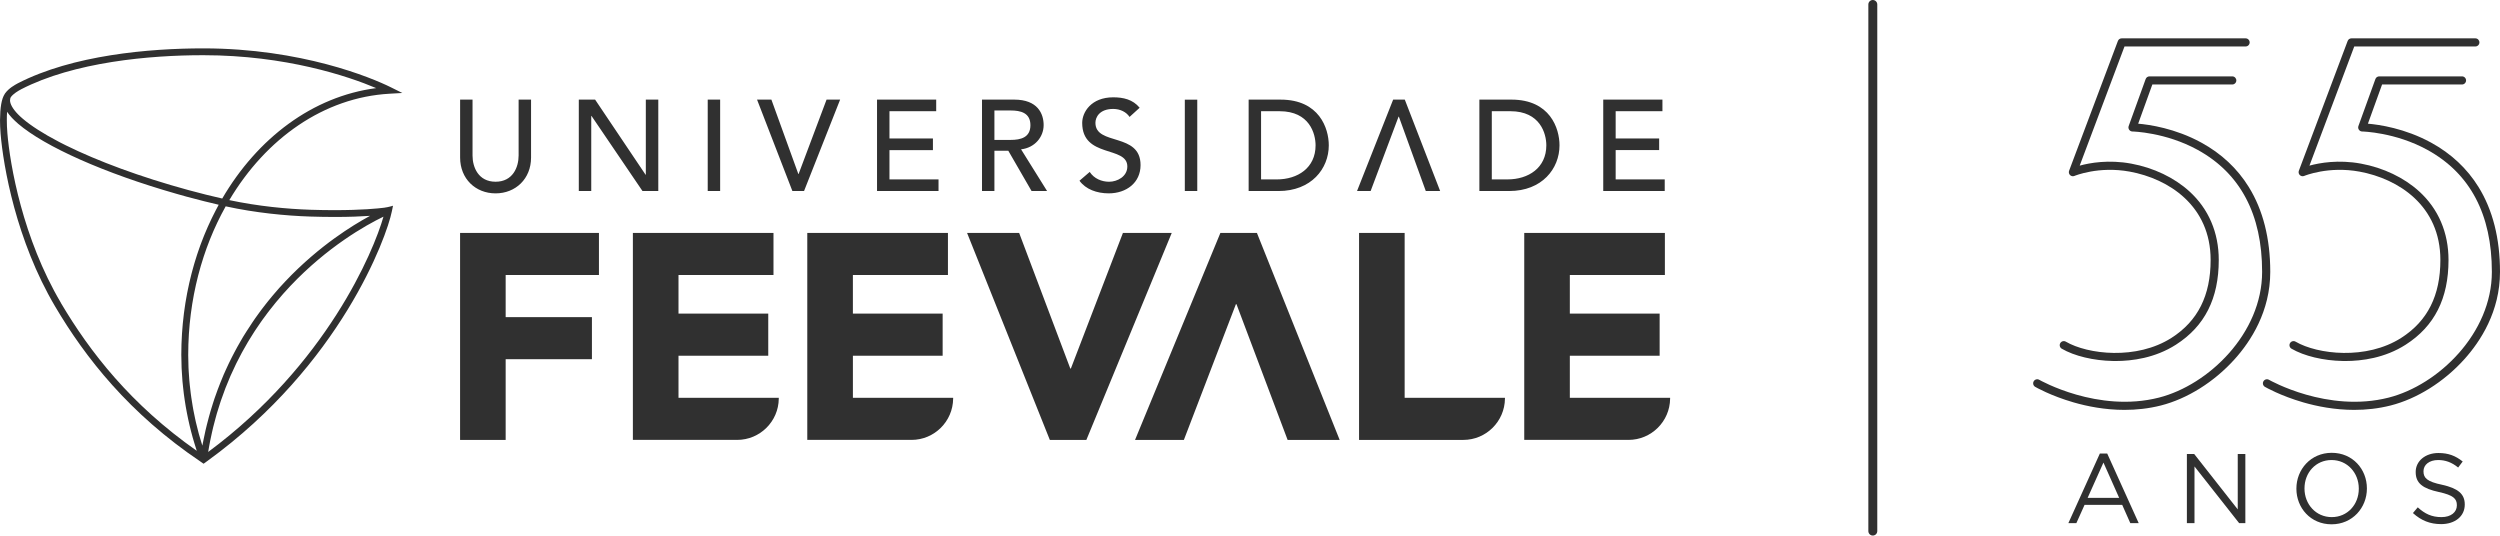
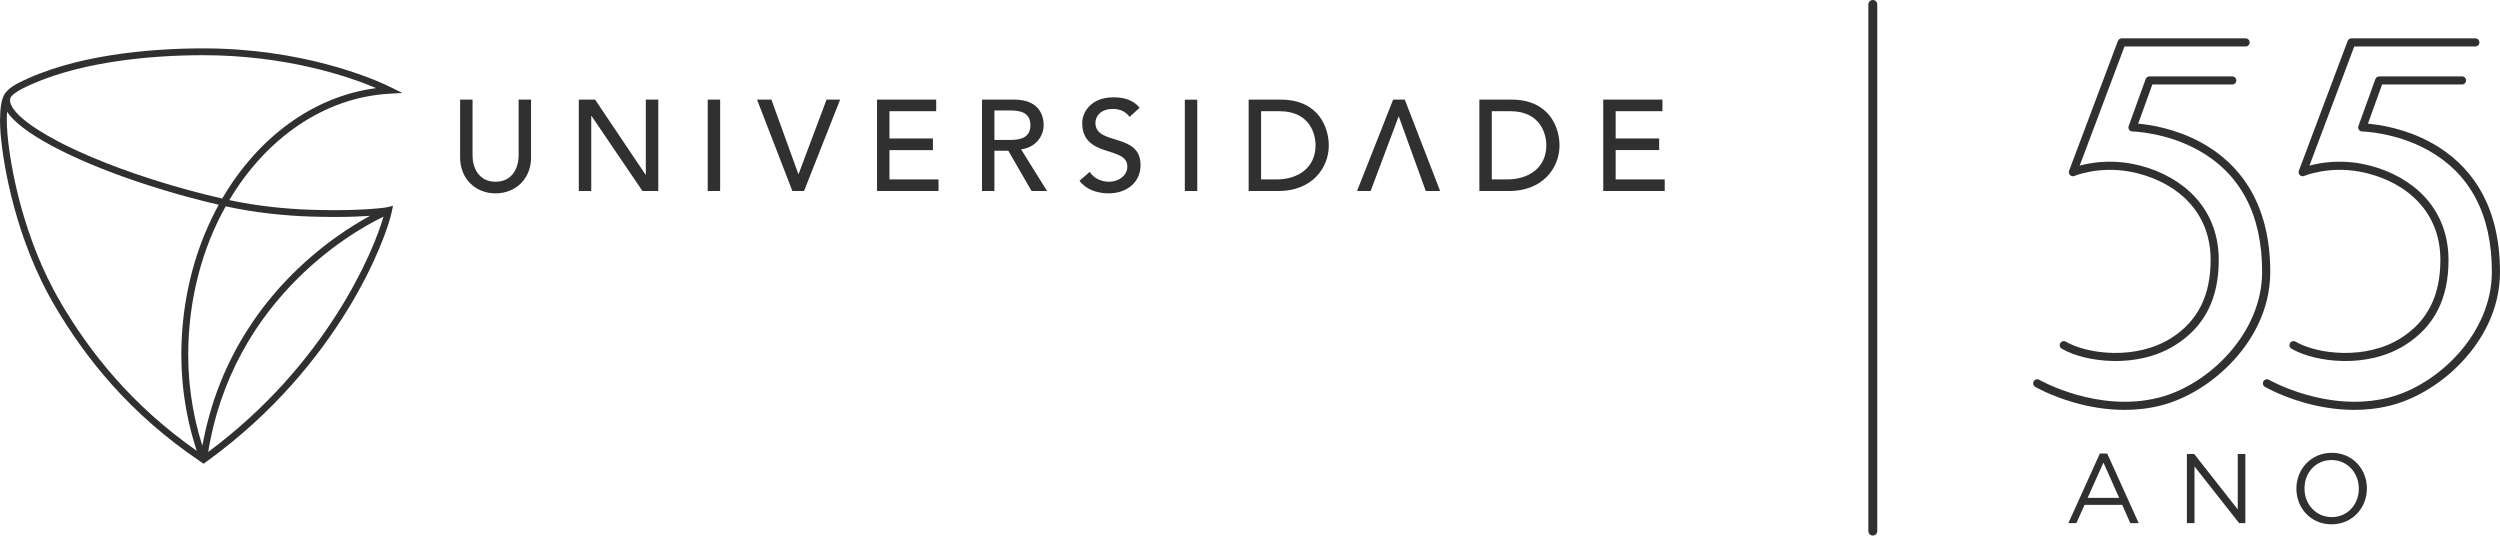
<svg xmlns="http://www.w3.org/2000/svg" width="1920" height="412" viewBox="0 0 1920 412" fill="none">
  <path d="M295.27 159.5C290.15 160.15 277.63 161.4 256.9 161.4C251.33 161.4 245.18 161.31 238.42 161.09C220.5 160.51 198.13 158.39 176.11 153.69C204.33 106.27 248.76 74.85 299.11 71.98L308.99 71.41L300.13 67.01C285.23 59.61 231.51 37.24 156.43 37.15H155.93C114.69 37.17 55.92 42.24 13.7 63.97C11.4 65.25 6.85 67.64 3.91 71.71L3.89 71.74C3.87 71.77 3.86 71.79 3.84 71.81L3.73 71.97L3.65 72.11C3.65 72.11 3.65 72.14 3.64 72.15C1.13 75.93 0.12 82.58 0.01 92.37C0.01 95.51 0.15 98.96 0.45 102.68C2.53 127.67 12.33 184.49 42.29 235.28C65.62 274.8 99.31 317.69 154.12 354.59L154.14 354.64L156.36 356.15L159.47 353.89C261.32 279.97 296.88 182.63 300.96 162.24L301.84 158C301.84 158 298.4 159.09 295.28 159.48M256.91 166.63C268.45 166.63 277.5 166.23 284.19 165.77C276.8 169.76 267.41 175.41 257.03 182.91L257.01 182.92C251.25 187.08 245.2 191.8 239.02 197.12C238.76 197.35 238.5 197.56 238.24 197.8C236.94 198.91 235.65 200.07 234.35 201.24C233.91 201.64 233.47 202.04 233.03 202.44C231.78 203.58 230.52 204.75 229.26 205.94C228.8 206.38 228.34 206.83 227.87 207.28C226.6 208.51 225.32 209.74 224.05 211.02C223.79 211.29 223.53 211.57 223.25 211.84C220.45 214.68 217.64 217.65 214.84 220.75C214.64 220.99 214.43 221.2 214.23 221.43C213.12 222.68 212.02 223.97 210.91 225.26C210.26 226.01 209.62 226.76 208.98 227.52C207.95 228.76 206.92 230.02 205.9 231.28C205.2 232.15 204.5 233.04 203.8 233.93C202.81 235.19 201.82 236.46 200.85 237.76C200.14 238.72 199.43 239.69 198.72 240.66C197.76 241.97 196.81 243.27 195.88 244.61C195.14 245.65 194.43 246.72 193.72 247.79C192.16 250.1 190.61 252.47 189.09 254.88C188.29 256.15 187.49 257.41 186.7 258.71C185.92 260.01 185.16 261.35 184.39 262.68C183.64 264 182.88 265.29 182.15 266.63C181.4 267.98 180.67 269.35 179.94 270.74C179.21 272.13 178.49 273.53 177.77 274.94C177.08 276.32 176.38 277.71 175.71 279.13C174.98 280.65 174.27 282.21 173.57 283.75C172.95 285.12 172.33 286.47 171.73 287.85C170.85 289.91 169.99 292.03 169.15 294.14C168.49 295.81 167.83 297.49 167.2 299.2C166.38 301.42 165.56 303.66 164.78 305.94C164.32 307.3 163.89 308.69 163.45 310.06C162.85 311.96 162.24 313.88 161.67 315.83C161.24 317.31 160.83 318.79 160.42 320.29C159.89 322.24 159.38 324.2 158.88 326.19C158.51 327.69 158.14 329.19 157.79 330.72C157.29 332.88 156.84 335.08 156.4 337.29C156.12 338.68 155.82 340.05 155.56 341.46C155.51 341.73 155.45 341.98 155.4 342.25C154.46 339.33 153.57 336.38 152.75 333.4C152.65 333.04 152.57 332.67 152.47 332.31C151.75 329.66 151.07 326.97 150.45 324.27C150.25 323.42 150.08 322.54 149.88 321.67C149.39 319.44 148.93 317.2 148.51 314.94C148.32 313.91 148.13 312.87 147.96 311.82C147.59 309.69 147.25 307.55 146.94 305.38C146.78 304.28 146.63 303.18 146.48 302.07C146.21 299.92 145.96 297.76 145.74 295.58C145.64 294.48 145.51 293.38 145.42 292.28C145.22 289.97 145.08 287.65 144.94 285.33C144.89 284.36 144.81 283.38 144.77 282.4C144.63 279.23 144.55 276.04 144.55 272.83C144.55 272.71 144.55 272.6 144.55 272.48C144.55 270.67 144.6 268.88 144.64 267.08C144.66 266.23 144.65 265.38 144.68 264.54C144.72 263.07 144.81 261.62 144.89 260.17C144.95 258.99 144.99 257.8 145.06 256.63C145.15 255.22 145.28 253.83 145.39 252.43C145.49 251.22 145.57 250.02 145.68 248.83C145.82 247.39 145.99 245.97 146.15 244.54C146.28 243.41 146.39 242.26 146.54 241.12C146.72 239.64 146.95 238.17 147.17 236.7C147.32 235.64 147.46 234.58 147.63 233.52C147.87 231.99 148.16 230.48 148.43 228.96C148.61 227.98 148.77 226.99 148.95 226.02C149.26 224.44 149.6 222.88 149.93 221.31C150.12 220.42 150.29 219.54 150.49 218.66C150.85 217.03 151.25 215.43 151.65 213.83C151.86 213.02 152.04 212.2 152.24 211.4C152.67 209.76 153.13 208.13 153.59 206.5C153.79 205.75 154 205 154.21 204.26C154.7 202.57 155.23 200.91 155.76 199.25C155.97 198.59 156.17 197.92 156.38 197.26C156.94 195.55 157.53 193.87 158.12 192.19C158.34 191.59 158.53 190.98 158.75 190.38C159.38 188.65 160.04 186.95 160.7 185.25C160.91 184.72 161.11 184.19 161.32 183.66C162.02 181.92 162.74 180.19 163.48 178.48C163.68 178.01 163.88 177.54 164.08 177.07C164.85 175.32 165.65 173.59 166.46 171.86C166.65 171.46 166.83 171.04 167.03 170.63C167.87 168.89 168.73 167.16 169.6 165.45C169.79 165.08 169.98 164.71 170.17 164.34C171.06 162.61 171.99 160.89 172.93 159.2C173.07 158.96 173.2 158.71 173.33 158.46C196.34 163.5 219.63 165.71 238.27 166.31C245.08 166.53 251.29 166.62 256.92 166.62M16.15 68.61C56.84 47.58 115.14 42.37 155.93 42.4C156.08 42.4 156.23 42.4 156.37 42.4H156.4C219.43 42.45 267.29 58.51 288.92 67.67C240.11 74.02 197.71 106.14 170.68 152.47C168.08 151.87 165.45 151.24 162.81 150.6C161.29 150.23 159.8 149.9 158.27 149.52C154.75 148.63 151.19 147.69 147.62 146.74C146.63 146.47 145.63 146.23 144.63 145.96C107.75 135.91 74.88 123.66 50.55 111.61C49.1 110.89 47.67 110.17 46.29 109.46C45.8 109.2 45.33 108.95 44.84 108.7C33.19 102.6 23.82 96.6 17.44 91.13C12.13 86.63 9.09 82.47 8.09 79.32C7.83 78.5 7.68 77.73 7.7 77.05C7.7 76.81 7.76 76.6 7.79 76.38C7.82 76.12 7.82 75.85 7.89 75.6C7.97 75.31 8.1 75.03 8.23 74.74L8.25 74.72L8.3 74.6C10.24 71.95 14.04 69.74 16.16 68.62M46.81 232.63C17.42 182.93 7.66 126.61 5.67 102.26C5.37 98.69 5.24 95.39 5.24 92.38C5.21 90.02 5.3 87.82 5.46 85.85C5.48 85.89 5.52 85.93 5.54 85.96C5.84 86.42 6.19 86.88 6.53 87.33C6.76 87.63 6.96 87.93 7.21 88.24C7.58 88.7 8 89.17 8.42 89.64C8.68 89.93 8.91 90.22 9.18 90.51C9.62 90.98 10.12 91.46 10.6 91.93C10.89 92.23 11.16 92.52 11.47 92.8C11.78 93.1 12.13 93.4 12.45 93.69C12.97 94.16 13.46 94.63 14.01 95.11C34.44 112.56 80.02 133.03 135.71 148.9C138.21 149.61 140.7 150.33 143.24 151.02C143.44 151.08 143.64 151.12 143.84 151.17C148.15 152.34 152.43 153.45 156.66 154.52C158.17 154.89 159.63 155.24 161.12 155.59C163.4 156.15 165.7 156.72 167.96 157.25C167.52 158.06 167.09 158.9 166.65 159.73C166.36 160.27 166.08 160.81 165.78 161.36C164.97 162.92 164.17 164.5 163.39 166.09C163.08 166.7 162.79 167.32 162.48 167.94C161.74 169.48 161.02 171.04 160.31 172.61C160 173.29 159.69 173.96 159.39 174.65C158.71 176.18 158.06 177.72 157.42 179.27C157.11 180.02 156.8 180.75 156.5 181.5C155.89 183.02 155.3 184.55 154.72 186.09C154.42 186.89 154.12 187.68 153.82 188.48C153.27 189.99 152.76 191.51 152.23 193.03C151.94 193.88 151.65 194.74 151.36 195.59C150.88 197.08 150.41 198.6 149.94 200.11C149.66 201.01 149.38 201.92 149.12 202.82C148.68 204.3 148.28 205.81 147.87 207.3C147.61 208.26 147.34 209.2 147.1 210.16C146.72 211.65 146.36 213.14 146 214.64C145.76 215.63 145.52 216.62 145.3 217.61C144.96 219.1 144.66 220.59 144.35 222.09C144.15 223.12 143.92 224.15 143.72 225.18C143.44 226.65 143.18 228.14 142.93 229.62C142.74 230.71 142.54 231.77 142.37 232.86C142.14 234.31 141.94 235.78 141.73 237.26C141.58 238.38 141.4 239.5 141.26 240.62C141.08 242.05 140.93 243.5 140.78 244.93C140.65 246.12 140.5 247.3 140.39 248.5C140.26 249.87 140.16 251.26 140.05 252.65C139.95 253.91 139.84 255.18 139.76 256.45C139.68 257.73 139.64 259.01 139.57 260.3C139.5 261.7 139.43 263.08 139.37 264.49C139.35 265.15 139.37 265.81 139.34 266.47C139.3 268.48 139.24 270.5 139.24 272.52C139.24 273.16 139.28 273.79 139.29 274.42C139.31 277.16 139.36 279.89 139.47 282.6C139.54 284.04 139.65 285.47 139.74 286.9C139.85 288.82 139.96 290.74 140.12 292.64C140.26 294.22 140.44 295.78 140.6 297.35C140.79 299.09 140.96 300.82 141.19 302.54C141.4 304.17 141.64 305.78 141.88 307.4C142.12 309.03 142.38 310.65 142.65 312.27C142.93 313.92 143.24 315.55 143.56 317.18C143.85 318.74 144.17 320.29 144.5 321.84C144.86 323.49 145.22 325.12 145.61 326.76C145.96 328.26 146.34 329.75 146.72 331.24C147.15 332.87 147.57 334.51 148.03 336.13C148.44 337.58 148.88 339.01 149.31 340.45C149.81 342.07 150.3 343.68 150.82 345.29C150.92 345.6 151.01 345.91 151.11 346.22C100.49 310.76 68.98 270.24 46.75 232.62M159.89 347.07C160.1 345.82 160.3 344.57 160.52 343.35C160.81 341.78 161.08 340.22 161.39 338.67C161.82 336.46 162.3 334.31 162.79 332.15C163.11 330.74 163.42 329.33 163.76 327.95C164.31 325.66 164.92 323.43 165.54 321.2C165.87 320 166.18 318.79 166.53 317.59C167.25 315.11 168.04 312.66 168.83 310.24C169.11 309.37 169.38 308.49 169.67 307.64C170.76 304.44 171.89 301.3 173.09 298.21C173.11 298.16 173.13 298.1 173.15 298.05C175.65 291.61 178.37 285.43 181.27 279.52C181.49 279.06 181.72 278.64 181.94 278.19C183.16 275.75 184.4 273.33 185.68 270.98C186.03 270.32 186.4 269.69 186.76 269.05C187.93 266.93 189.11 264.83 190.33 262.79C190.76 262.08 191.19 261.38 191.62 260.68C192.8 258.75 193.99 256.83 195.2 254.95C195.66 254.24 196.13 253.55 196.59 252.84C197.81 251.01 199.04 249.21 200.28 247.43C200.76 246.76 201.22 246.1 201.69 245.44C202.97 243.67 204.25 241.94 205.54 240.23C206 239.63 206.46 239.03 206.93 238.42C208.27 236.69 209.62 234.99 210.99 233.32C211.41 232.81 211.82 232.29 212.24 231.78C213.69 230.03 215.16 228.33 216.62 226.66C216.96 226.27 217.29 225.88 217.62 225.5C219.24 223.67 220.88 221.89 222.5 220.16C222.69 219.96 222.88 219.75 223.06 219.56C251.31 189.7 280.81 172.96 294.5 166.4C286.86 193.37 250.67 279.84 159.9 347.09" fill="#303030" />
  <path d="M1240.83 137.77V115.27H1274.23V106.34H1240.83V85.41H1276.75V76.5H1231.29V146.7H1278.51V137.78H1240.83V137.77ZM1157.74 137.77H1145.7V85.41H1160C1182.89 85.41 1187.58 102.66 1187.58 111.61C1187.58 128.95 1173.83 137.78 1157.75 137.78M1160.74 76.5H1136.16V146.7H1159.12C1184.29 146.7 1197.7 129.54 1197.7 111.61C1197.7 98.61 1190.47 76.5 1160.74 76.5ZM980.54 137.78H968.5V85.42H982.8C1005.7 85.42 1010.36 102.67 1010.36 111.62C1010.36 128.96 996.64 137.79 980.54 137.79M983.51 76.51H958.96V146.71H981.91C1007.09 146.71 1020.51 129.55 1020.51 111.62C1020.51 98.62 1013.24 76.51 983.51 76.51ZM909.94 146.71H919.5V76.52H909.94V146.71ZM841.28 94.37C841.28 90 844.45 83.66 854.96 83.66C860.43 83.66 865.12 86.13 867.49 89.8L875.25 82.75C869.99 76.34 862.62 74.74 854.97 74.74C838.04 74.74 831.13 86.13 831.13 94.37C831.13 121.72 865.79 111.72 865.79 127.87C865.79 135.6 858.06 139.58 851.8 139.58C846.1 139.58 840.26 137.2 836.9 132.04L829.04 138.79C833.82 145.42 842.43 148.5 851.5 148.5C865.01 148.5 875.95 140.36 875.95 126.78C875.95 101.51 841.29 112.09 841.29 94.36M763.71 107.45V84.85H776.25C783.83 84.85 791.36 86.62 791.36 96.14C791.36 105.66 783.83 107.45 776.25 107.45H763.71ZM801.52 96.14C801.52 87.3 796.92 76.5 778.94 76.5H754.18V146.7H763.71V115.77H774.38L792.24 146.7H804.16L784.18 114.68C794.83 113.49 801.51 105.06 801.51 96.14M683.11 115.28H716.49V106.35H683.11V85.42H719V76.51H673.56V146.71H720.79V137.79H683.11V115.29V115.28ZM1069.94 76.5L1042.2 146.7H1052.65L1074.1 89.58H1074.32L1095 146.7H1106.03L1078.88 76.5H1069.95H1069.94ZM613.32 133.62H613.12L592.43 76.5H581.41L608.55 146.7H617.51L645.22 76.5H634.8L613.33 133.62H613.32ZM543.53 146.7H553.07V76.51H543.53V146.7ZM496 134.22H495.82L457.05 76.51H444.52V146.71H454.08V89.02H454.27L493.43 146.71H505.57V76.51H495.99V134.22H496ZM398.29 119.53C398.29 128.29 393.91 139.57 380.6 139.57C367.29 139.57 362.91 128.28 362.91 119.53V76.51H353.37V121.03C353.37 137.3 365.21 148.51 380.6 148.51C395.99 148.51 407.85 137.31 407.85 121.03V76.51H398.3V119.53H398.29Z" fill="#303030" />
-   <path d="M862.41 178.88L822.42 283.06H822L782.7 178.88H742.71L806.27 337.85H834.33L899.9 178.88H862.41ZM1078.76 178.88H1043.75V337.85H1123.81C1141.34 337.85 1155.59 323.69 1155.8 306.19V305.51H1078.77V178.87L1078.76 178.88ZM1205.63 305.52V273.18H1274.6V240.86H1205.63V211.22H1278.63V178.87H1170.62V337.84H1250.68C1268.22 337.84 1282.46 323.68 1282.65 306.18V305.5H1205.63V305.52ZM937.26 178.88H965.31L1028.86 337.85H988.89L949.63 233.65H949.16L909.22 337.85H871.71L937.26 178.88ZM353.34 337.85H388.35V275.88H454.6V243.56H388.35V211.22H459.99V178.87H353.34V337.84V337.85ZM655.02 273.18H723.95V240.86H655.02V211.22H728.02V178.87H619.99V337.84H700.05C717.59 337.84 731.82 323.68 732.02 306.18V305.5H655.03V273.16L655.02 273.18ZM521.09 273.18H590.02V240.86H521.09V211.22H594.04V178.87H486.05V337.84H566.11C583.67 337.84 597.92 323.68 598.1 306.18V305.5H521.09V273.16V273.18Z" fill="#303030" />
  <path d="M1438.32 411.31C1436.42 411.31 1434.89 409.77 1434.89 407.88V3.43C1434.89 1.53 1436.43 0 1438.32 0C1440.21 0 1441.75 1.54 1441.75 3.43V407.87C1441.75 409.77 1440.21 411.3 1438.32 411.3V411.31Z" fill="#303030" />
  <path d="M1612.72 348.29H1618.33L1642.52 401.76H1636.07L1629.85 387.73H1600.95L1594.65 401.76H1588.51L1612.7 348.29H1612.72ZM1627.51 382.34L1615.45 355.26L1603.31 382.34H1627.5H1627.51Z" fill="#303030" />
  <path d="M1679.53 348.67H1685.14L1718.59 391.22V348.67H1724.43V401.76H1719.65L1685.37 358.23V401.76H1679.53V348.67Z" fill="#303030" />
  <path d="M1763.63 375.37V375.22C1763.63 360.58 1774.63 347.76 1790.78 347.76C1806.93 347.76 1817.78 360.43 1817.78 375.06V375.21C1817.78 389.85 1806.78 402.67 1790.63 402.67C1774.48 402.67 1763.63 390 1763.63 375.37ZM1811.56 375.37V375.22C1811.56 363.16 1802.76 353.3 1790.63 353.3C1778.5 353.3 1769.85 363.01 1769.85 375.07V375.22C1769.85 387.28 1778.65 397.14 1790.78 397.14C1802.91 397.14 1811.56 387.43 1811.56 375.37Z" fill="#303030" />
-   <path d="M1853.12 394.03L1856.84 389.63C1862.38 394.71 1867.69 397.14 1875.04 397.14C1882.39 397.14 1886.87 393.35 1886.87 388.11V387.96C1886.87 383.03 1884.22 380.3 1873.07 377.87C1860.86 375.22 1855.25 371.27 1855.25 362.55V362.4C1855.25 354.13 1862.61 347.91 1872.69 347.91C1880.5 347.91 1885.89 350.11 1891.35 354.43L1887.86 359.06C1882.93 355.04 1878 353.3 1872.54 353.3C1865.56 353.3 1861.24 357.02 1861.24 361.87V362.02C1861.24 367.02 1863.89 369.91 1875.65 372.33C1887.48 374.98 1892.94 379.23 1892.94 387.35V387.5C1892.94 396.6 1885.35 402.52 1874.81 402.52C1866.31 402.52 1859.49 399.79 1853.12 394.02V394.03Z" fill="#303030" />
  <path d="M1624.8 277.26C1624.13 277.26 1623.47 277.26 1622.82 277.24C1607.8 276.96 1593.07 273.42 1583.41 267.79C1581.92 266.92 1581.42 265.01 1582.29 263.52C1583.16 262.03 1585.07 261.53 1586.56 262.4C1603.36 272.2 1640.92 276.64 1667.73 259.47C1687.94 246.53 1697.76 226.97 1697.76 199.66C1697.76 158.03 1665.66 137.31 1635.63 131.8C1611.69 127.41 1593.39 135.02 1593.21 135.1C1592.06 135.59 1590.73 135.35 1589.83 134.48C1588.93 133.62 1588.63 132.3 1589.07 131.13L1626.54 31.47C1627 30.25 1628.16 29.45 1629.46 29.45H1724.62C1726.34 29.45 1727.74 30.85 1727.74 32.57C1727.74 34.29 1726.34 35.69 1724.62 35.69H1631.62L1597.21 127.21C1605.07 125.05 1619.45 122.48 1636.76 125.66C1653.97 128.82 1669.86 136.4 1681.5 147.02C1696.23 160.45 1704.01 178.65 1704.01 199.66C1704.01 229.27 1693.24 250.55 1671.1 264.73C1655.11 274.97 1637.44 277.26 1624.81 277.26H1624.8Z" fill="#303030" />
  <path d="M1631.73 314.8C1616.53 314.8 1602.85 312.02 1592.56 309.05C1574.93 303.95 1563.5 297.38 1563.02 297.1C1561.53 296.23 1561.02 294.32 1561.89 292.83C1562.76 291.34 1564.67 290.83 1566.16 291.7C1566.6 291.96 1611.16 317.3 1658.07 305.36C1696.18 295.66 1737.31 255.99 1737.31 208.81C1737.31 164.69 1720.65 133.17 1687.8 115.1C1663.1 101.52 1637.96 100.99 1637.71 100.99C1636.7 100.98 1635.76 100.47 1635.19 99.64C1634.62 98.81 1634.48 97.75 1634.82 96.8L1647.87 60.71C1648.32 59.47 1649.49 58.65 1650.81 58.65H1714.38C1716.1 58.65 1717.5 60.05 1717.5 61.77C1717.5 63.49 1716.1 64.89 1714.38 64.89H1653L1642.12 94.99C1650.65 95.71 1670.51 98.52 1690.6 109.51C1705.98 117.92 1718.25 129.39 1727.05 143.6C1738.01 161.28 1743.56 183.22 1743.56 208.8C1743.56 239.16 1728.63 262.09 1716.1 275.98C1700.45 293.34 1679.86 306.25 1659.61 311.4C1650.05 313.83 1640.63 314.79 1631.73 314.79V314.8Z" fill="#303030" />
  <path d="M1801.25 277.26C1800.58 277.26 1799.92 277.26 1799.27 277.24C1784.25 276.96 1769.52 273.42 1759.86 267.79C1758.37 266.92 1757.87 265.01 1758.74 263.52C1759.61 262.03 1761.52 261.53 1763.01 262.4C1779.81 272.2 1817.37 276.64 1844.18 259.47C1864.39 246.53 1874.21 226.97 1874.21 199.66C1874.21 158.03 1842.11 137.31 1812.08 131.8C1788.14 127.41 1769.84 135.02 1769.66 135.1C1768.51 135.59 1767.18 135.35 1766.28 134.48C1765.38 133.62 1765.08 132.3 1765.52 131.13L1802.99 31.47C1803.45 30.25 1804.61 29.45 1805.91 29.45H1901.07C1902.79 29.45 1904.19 30.85 1904.19 32.57C1904.19 34.29 1902.79 35.69 1901.07 35.69H1808.07L1773.66 127.21C1781.52 125.05 1795.9 122.48 1813.21 125.66C1830.42 128.82 1846.31 136.4 1857.95 147.02C1872.68 160.45 1880.46 178.65 1880.46 199.66C1880.46 229.27 1869.69 250.55 1847.55 264.73C1831.56 274.97 1813.89 277.26 1801.26 277.26H1801.25Z" fill="#303030" />
  <path d="M1808.17 314.8C1792.97 314.8 1779.29 312.02 1769 309.05C1751.37 303.95 1739.94 297.38 1739.46 297.1C1737.97 296.23 1737.46 294.32 1738.33 292.83C1739.2 291.34 1741.11 290.83 1742.6 291.7C1743.04 291.96 1787.6 317.3 1834.51 305.36C1872.62 295.66 1913.75 255.99 1913.75 208.81C1913.75 164.69 1897.09 133.17 1864.24 115.1C1839.54 101.52 1814.4 100.99 1814.15 100.99C1813.14 100.98 1812.2 100.47 1811.63 99.64C1811.06 98.81 1810.92 97.75 1811.26 96.8L1824.31 60.71C1824.76 59.47 1825.93 58.65 1827.25 58.65H1890.82C1892.54 58.65 1893.94 60.05 1893.94 61.77C1893.94 63.49 1892.54 64.89 1890.82 64.89H1829.44L1818.56 94.99C1827.09 95.71 1846.95 98.52 1867.04 109.51C1882.42 117.92 1894.69 129.39 1903.49 143.6C1914.45 161.28 1920 183.22 1920 208.8C1920 239.16 1905.07 262.09 1892.54 275.98C1876.89 293.34 1856.3 306.25 1836.05 311.4C1826.49 313.83 1817.07 314.79 1808.17 314.79V314.8Z" fill="#303030" />
</svg>